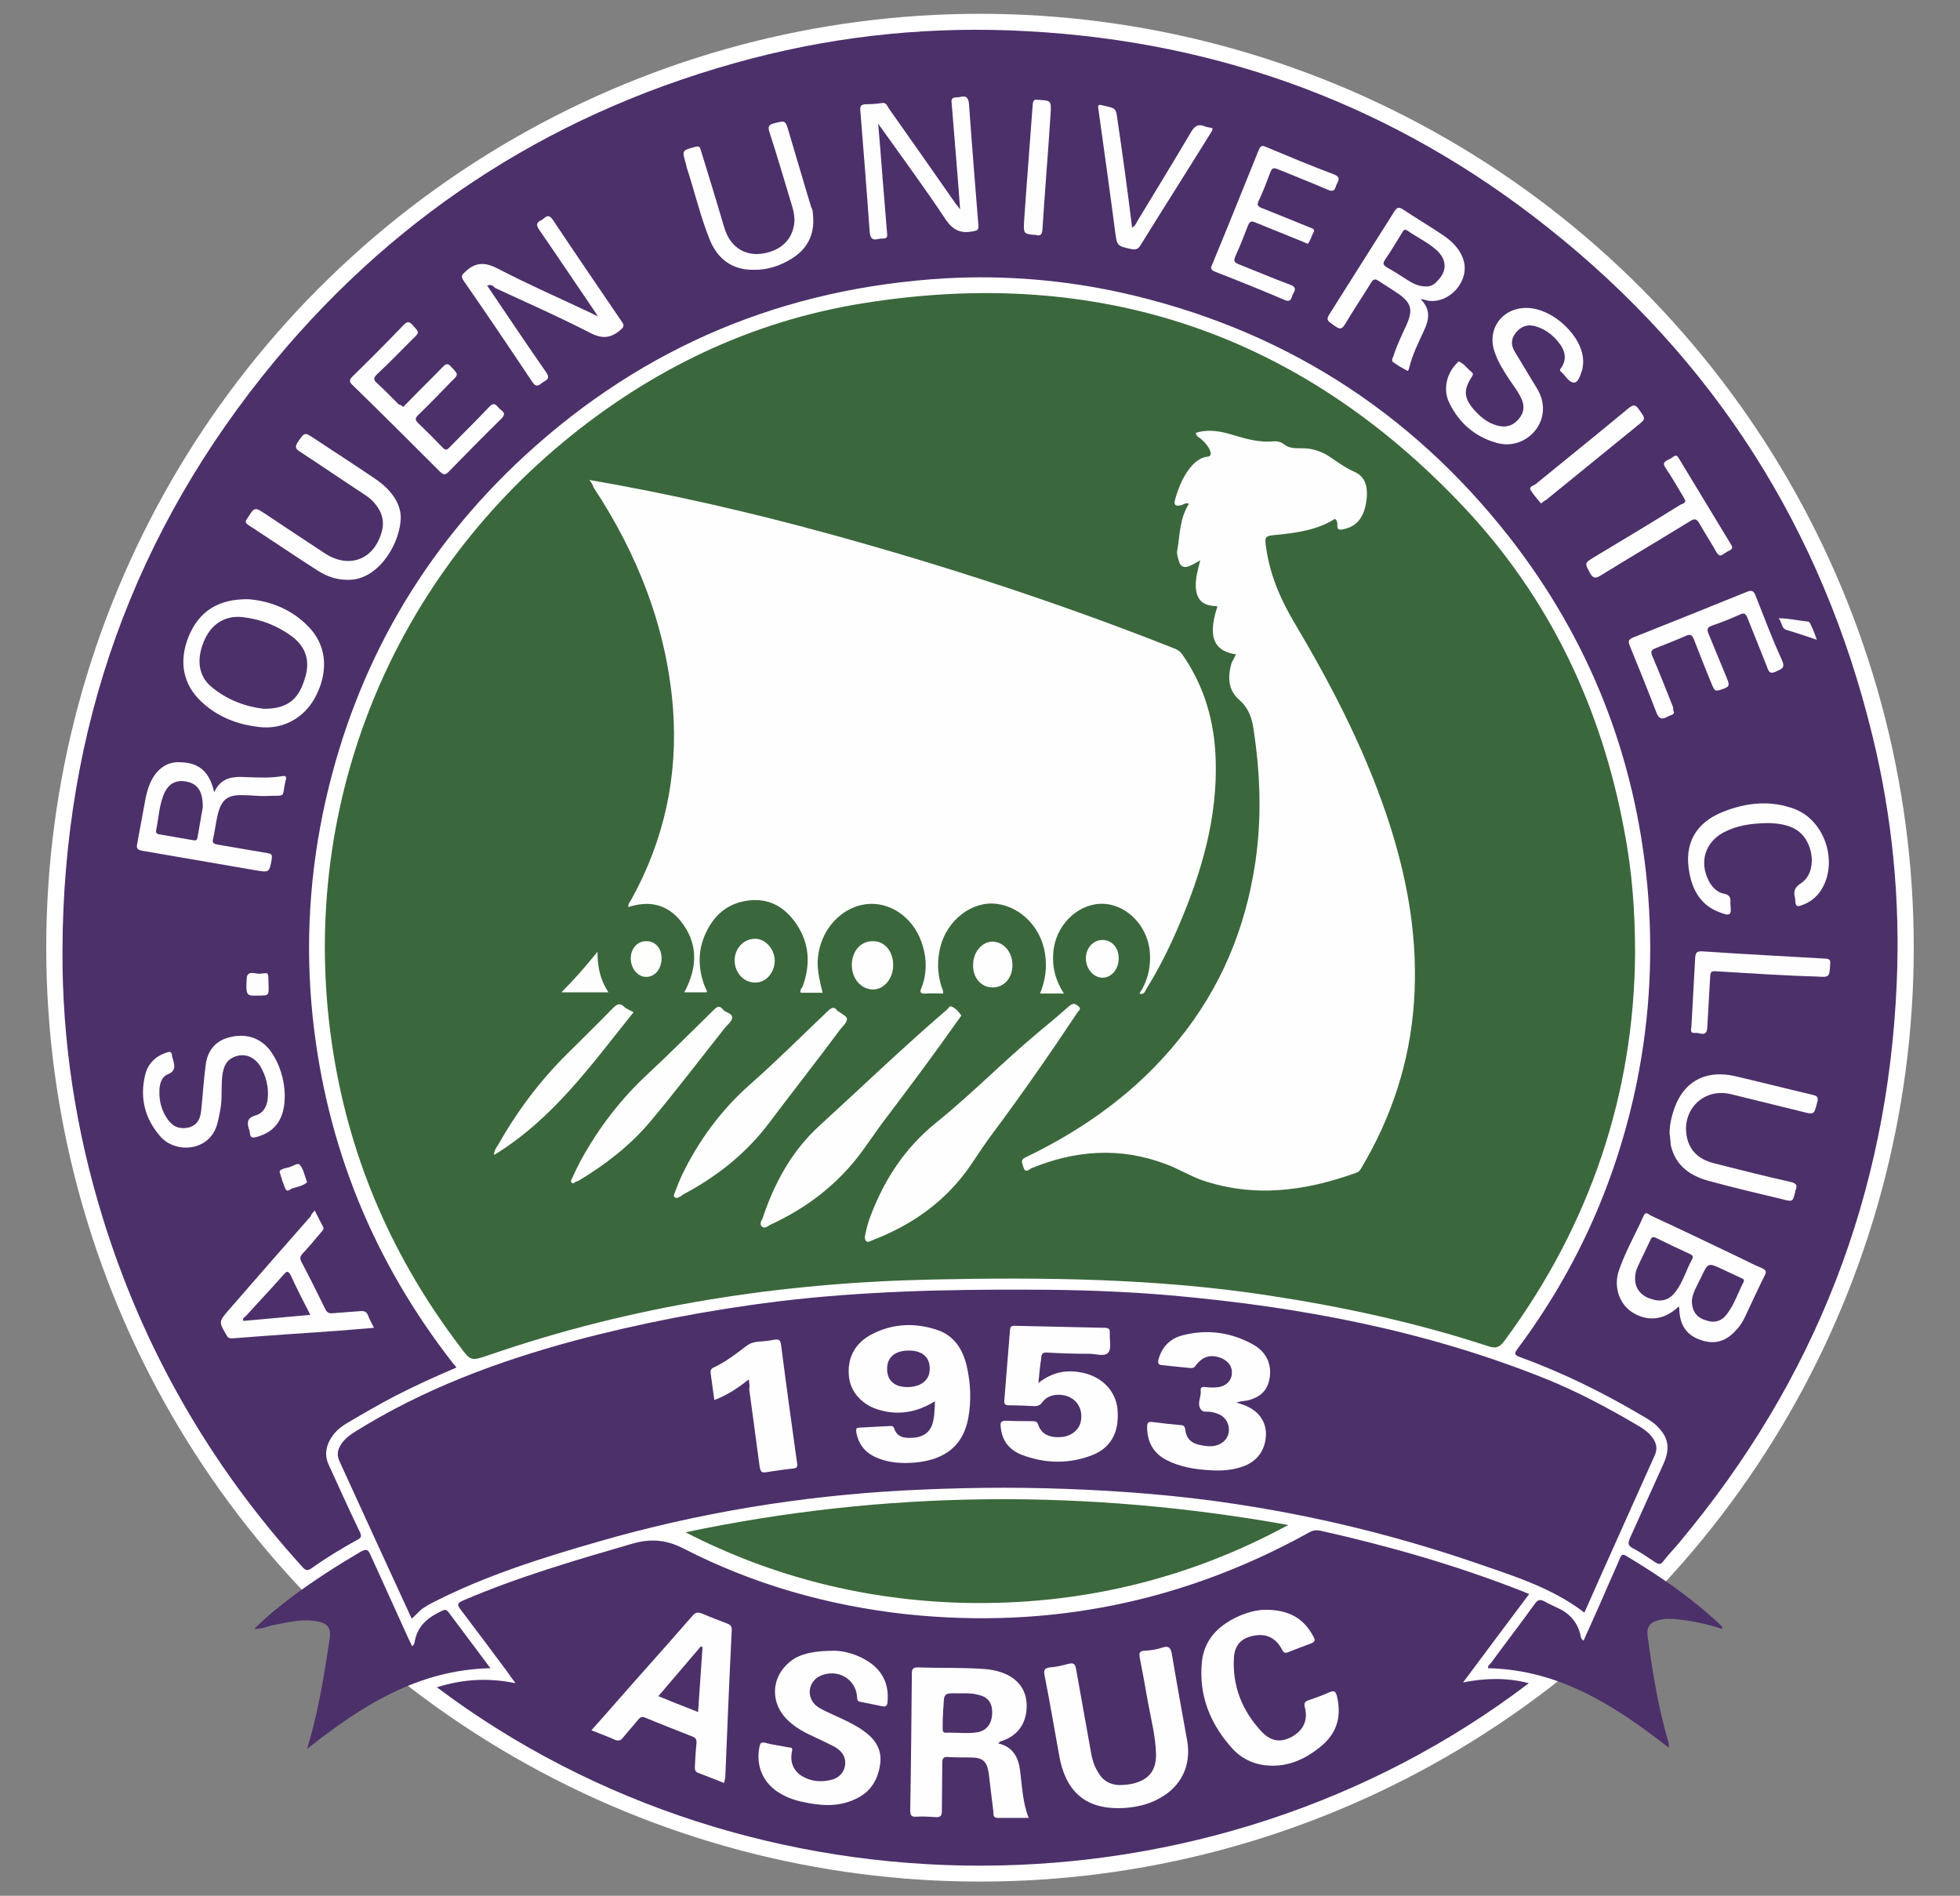
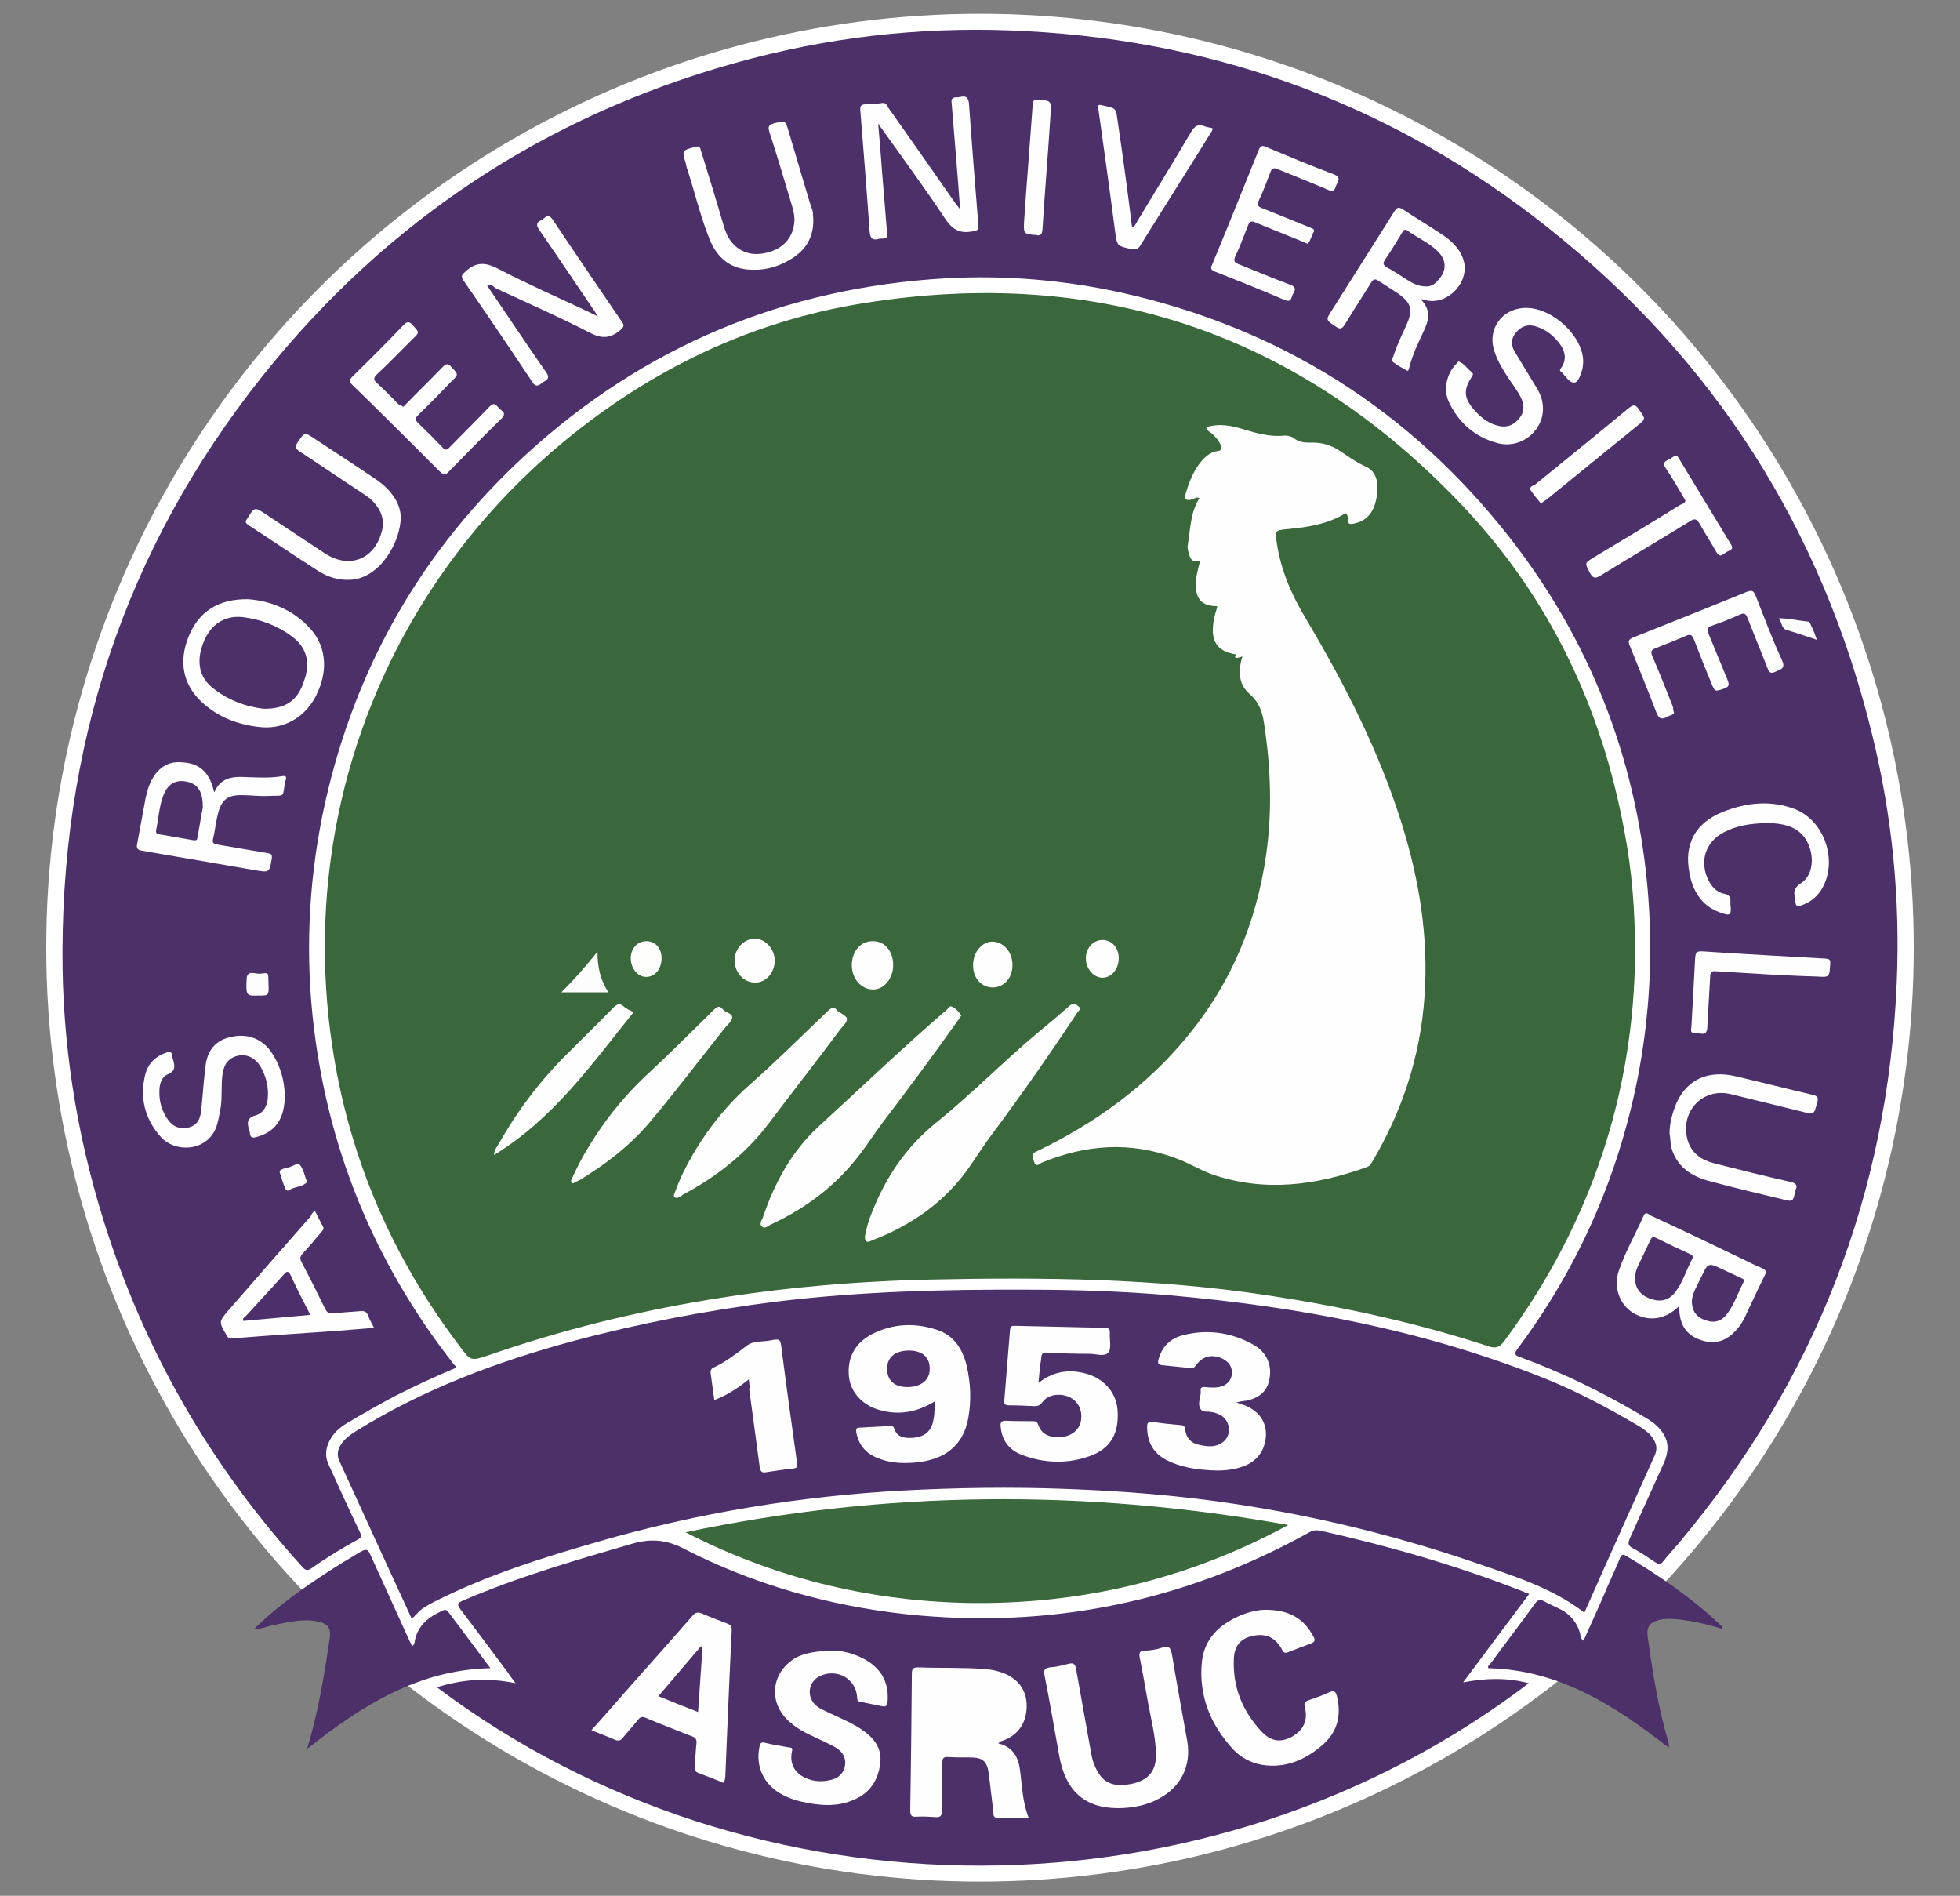
<svg xmlns="http://www.w3.org/2000/svg" version="1.1" id="Calque_1" x="0px" y="0px" viewBox="0 0 483.2 467.3" style="enable-background:new 0 0 483.2 467.3;" xml:space="preserve">
  <rect x="0" y="0" width="483.2" height="467.3" fill="#808080" stroke="none" />
  <style type="text/css">
	.st0{fill:#FFFFFF;}
	.st1{fill:#3B673C;}
	.st2{fill:#4C306A;}
	.st3{fill:#3B683C;}
	.st4{fill:#FEFEFE;}
	.st5{fill:#FEFEFD;}
	.st6{fill:#FDFDFD;}
	.st7{fill:#FCFCFD;}
	.st8{fill:#4D306B;}
	.st9{fill:#4D306A;}
</style>
  <g>
    <circle class="st0" cx="241.6" cy="233.6" r="230.2" />
    <g>
      <path class="st1" d="M403.1,235.2c-0.3,34.2-10.9,66.5-32.2,95.3c-1.2,1.6-2.1,2-4.1,1.3c-17.7-5.8-35.8-9.7-54.2-12.5    c-27.5-4.2-55.3-4.5-83-3.9c-37.2,0.8-73.7,6.4-109,18.6c-4.5,1.5-4.5,1.6-7.3-2.2c-16.3-21.5-26.8-45.4-31.1-72.1    c-9.2-57,12-113.6,56.5-150.6c21.7-18,46.5-30,74.4-34.4c57.8-9.2,107.3,7.5,147.5,50c21.4,22.6,34.3,49.8,39.9,80.4    C402.3,214.6,403.1,224.1,403.1,235.2z" />
      <path class="st2" d="M112.5,337.1c-5.2,2.2-10.2,4.5-15.1,7c-4,2.1-7.8,4.3-11.7,6.6c-1.9,1.1-3.5,2.5-4.5,4.5s-1.1,4-0.1,6    c2.5,5.5,5,11,7.6,16.4c0.5,1,0.4,1.5-0.7,2c-3.8,2.1-7.6,4.4-11.1,6.9c-1,0.7-1.5,0.7-2.3-0.2c-22.8-25.1-39.3-53.8-49.3-86.2    c-6.6-21.4-10-43.4-9.9-65.8C15.6,179.6,32.9,131,67.8,88.9c31.1-37.4,70.5-62.2,117.6-74.5c22.3-5.8,45-8,68-6.7    c47.8,2.6,90.7,18.6,128.2,48.4c41,32.5,67.6,74.3,80,125.2c4.9,20,6.9,40.4,6,61c-2.2,52-20.1,97.9-53.5,137.8    c-1.3,1.6-2.8,3.1-4.1,4.8c-0.6,0.8-1.1,0.7-1.9,0.2c-1.8-1.2-3.7-2.5-5.6-3.5c-1.3-0.7-1.1-1.3-0.7-2.4    c2.8-6.2,5.6-12.4,8.4-18.6c1.6-3.7,1.1-6.4-1.8-9.2c-1.2-1.1-2.6-1.9-4-2.7c-9.5-5.6-19.3-10.4-29.7-14.2c-1.4-0.5-1.4-0.9-0.6-2    c14.8-19.8,24.6-41.9,29.5-66.1c3.2-16,4-32.1,2.5-48.3c-3-31.8-14.3-60.5-34-85.7c-24.7-31.5-56.7-51.6-95.8-60.3    c-14.2-3.1-28.6-4.3-43.1-3.5c-39.7,2.3-74.4,16.7-103.7,43.6c-25.2,23.2-41.6,51.6-49.2,85c-4,17.7-5.1,35.6-3.2,53.6    c3.4,31.8,15,60.2,34.7,85.4C112.1,336.5,112.3,336.7,112.5,337.1z" />
      <path class="st2" d="M101.5,399c-6-13-11.9-25.9-17.8-38.8c-0.8-1.7-0.4-3.1,0.6-4.5c0.9-1.2,2.1-2.1,3.4-2.9    c16.7-10.4,34.9-17.2,53.8-22.3c16.5-4.4,33.3-7.6,50.2-9.7c20.6-2.5,41.4-3,62.1-2.9c11.6,0,23.2,0.4,34.8,1.4    c31.7,2.8,62.6,8.6,92.3,20.5c8.2,3.3,16,7.5,23.6,12c1.2,0.8,2.3,1.6,3.1,2.9c0.8,1.2,1,2.5,0.4,3.9c-5.8,13-11.7,26-17.4,38.9    c-8.2-6.3-18-9.2-27.5-12.5c-19.1-6.5-38.7-11.3-58.7-14.3c-13.8-2.1-27.8-3.2-41.8-3.7c-13.3-0.5-26.7-0.3-40,0.4    c-25.5,1.4-50.5,5.5-75.1,12.6c-13.9,4-27.6,8.3-40.6,14.9c-1,0.5-2,1.1-2.9,1.7C103.2,397.3,102.5,398.1,101.5,399z" />
      <path class="st2" d="M107.7,415.9c6.4-2,12.6-2.4,19.4-1c-0.9-1.2-1.5-2-2.1-2.9c-3.8-5.1-7.6-10.2-11.4-15.2    c-0.9-1.2-1-1.6,0.6-2.3c13.5-5.8,27.6-9.9,41.7-14c4.6-1.3,8.4-1,12.8,1.3c17.2,8.8,35.6,14,54.8,16.1c35.2,3.7,68.3-3,99.3-20.2    c0.9-0.5,1.7-0.6,2.7-0.4c17,3.8,33.7,8.6,50,15c0.4,0.2,0.9,0.4,1.5,0.6c-5.4,7.2-10.8,14.4-16.3,21.8c5.6-1.1,10.9-1.2,16.2,0.2    C298.1,474.8,185.8,474.6,107.7,415.9z" />
      <path class="st3" d="M317.6,375.9c-24.9,13.5-51.6,19.8-79.8,19.2c-24.2-0.6-47.2-6.3-68.8-17.4    C218.4,367.3,267.9,367,317.6,375.9z" />
      <path class="st2" d="M75.7,431.1c1.8-5.9,3-11.6,4-17.3c0.6-3.4,1.1-6.7,1.6-10.1c0.3-2.4-0.5-3.5-2.9-4    c-3.8-0.8-7.5,0.2-11.1,0.9c-1.5,0.3-2.8,1-4.6,0.9c3-3,6.2-5.6,9.4-8c5.4-4,11-7.6,16.8-11c1.3-0.7,1.8-0.7,2.4,0.7    c3.1,6.9,6.3,13.8,9.4,20.7c0.3,0.6,0.6,1.2,0.9,1.9c0.6-0.4,0.6-1,0.7-1.5c0.8-3.8,3.5-5.8,6.8-7.3c0.6-0.3,1-0.2,1.4,0.3    c3.4,4.5,6.8,9.1,10.4,13.9C103.1,411.6,89.2,420.4,75.7,431.1z" />
      <path class="st2" d="M411.4,430.8c-13.3-10.4-27-19.2-44.5-19.6c-0.2-0.6,0.3-0.8,0.6-1.2c3.6-4.9,7.3-9.7,10.9-14.7    c0.7-1,1.3-1.1,2.3-0.6c1,0.6,2,1,3,1.5c3,1.3,5.1,3.4,5.9,6.7c0.1,0.5,0.1,1.1,0.8,1.5c2.1-4.7,4.2-9.3,6.2-14    c0.9-2.1,1.9-4.2,2.8-6.4c0.3-0.6,0.5-1,1.3-0.6c8.4,5,16.4,10.5,23.5,17.2c0.2,0.2,0.5,0.4,0.3,0.9c-3.4-1.1-6.9-1.9-10.5-2.3    c-1.8-0.2-3.6-0.3-5.3,0.2c-2.1,0.6-2.8,1.8-2.5,4c1.2,8.8,2.6,17.5,5.1,26C411.5,430,411.4,430.4,411.4,430.8z" />
-       <path class="st4" d="M145.3,118.3c20.2,3.5,39.8,8,59.1,13.3c28.8,7.9,57.2,17.2,85,28.2c1.1,0.4,1.8,1,2.4,2    c5.2,7.6,7.6,16.2,7.9,25.3c0.5,14.5-3.5,28-9.1,41.1c-2.3,5.4-4.9,10.6-8,15.6c-0.3,0.5-0.5,1.5-1.7,1.1c2-3,2.8-6.3,2.6-9.8    c-0.3-6.4-5.3-11.9-11.2-12.3c-5.9-0.4-11.5,4.5-12.5,10.9c-0.6,4,0.2,7.7,2.5,11.2c-2,0-3.9,0-5.9,0c1.3-3.2,1.8-6.5,1.2-10    c-1-6.3-5.9-11.3-11.8-12.1c-6.1-0.8-12.3,3.9-14,10.7c-0.8,3.3-0.7,6.5,0.3,9.7c0.2,0.5,0.5,1,0.4,1.7c-1.4,0-2.8-0.1-4.2,0    c-1.3,0.1-1.7-0.2-1.1-1.5c1.3-3.3,1.3-6.8,0.3-10.2c-1.8-6.3-7.1-10.6-13-10.4c-5.8,0.2-11,4.8-12.5,11.1    c-0.7,3.2-0.6,5.2,0.8,10.8c-1.8,0-3.6,0-5.4,0c-0.3-0.7,0.3-1.1,0.5-1.6c1.9-5.3,1.7-10.3-1.4-15.1c-2.7-4.1-6.4-6.5-11.4-6.1    c-5.7,0.5-9.4,3.8-11.5,9c-1.6,4-1.4,8.1,0.1,12.1c0.2,0.4,0.4,0.9,0.6,1.3c0,0,0,0.1-0.1,0.3c-1.8,0-3.6,0-5.5,0    c3.3-6.1,3.5-12.2-1-17.7c-3.3-4-7.7-5-12.8-3.3c-0.1-0.8,0.4-1.3,0.7-1.8c8.2-14.8,11.6-30.6,10.3-47.4    c-1.6-19.8-8.7-37.8-19.6-54.3C146.2,119.6,145.9,119.1,145.3,118.3z" />
-       <path class="st4" d="M304.7,161.3c-4.5-0.7-7.4-3.2-4.6-11.7c-0.1-0.3-0.4-0.2-0.6-0.2c-3.1-0.2-4.5-1.6-4.7-4.7    c-0.1-2.2,0.5-4.2,1.1-6.6c-1,0.6-1.7,1-2.6,1.4c-1.4,0.6-2.3,0.2-2.7-1.3c-0.2-0.7-0.5-1.6-0.4-2.3c0.7-4,0.6-8.1,2.9-11.7    c-0.7-0.4-1.2,0.1-1.8,0.3c-1.5,0.4-2,0-1.6-1.4c0.9-3.1,2.1-6.1,4.3-8.5c1-1,2.1-1.8,3.5-2c1.2-0.1,1.1-0.8,0.8-1.6    c-0.5-1.1-1.3-2-2.2-2.8c-0.5-0.4-1.2-0.6-1.3-1.5c3.1-1,6.2-0.4,9.1,0.5c3.3,1,6.5,1.9,9.9,1.6c0.9-0.1,2,0.1,2.7,0.7    c1.4,1.1,3,1,4.6,1c2.2,0,4.2,0.6,6.1,1.7c2.2,1.4,4.2,3,6.7,4.1c2.8,1.2,3.6,4,2.8,8.1c-0.6,3-2.1,5.3-5.3,6    c-1.2,0.3-1.8,0.3-1.7-1.1c0-0.5-0.1-1.1-0.6-1.4c-4.3,2.7-9.1,3.4-14,3.9c-3.4,0.3-3.4,0.3-2.9,3.6c1,6.7,3.7,12.8,7.2,18.6    c9.5,16,18,32.6,23.6,50.5c4.3,13.8,6.6,27.9,5.6,42.4c-1,14.8-5.5,28.5-13.1,41.2c-0.3,0.5-0.6,0.8-1.2,1    c-12.5,4.5-25.1,6.2-38,1.8c-3.1-1.1-5.9-2.9-9-4c-11.2-4.2-22.2-3.4-33.1,1.1c-0.6,0.3-1.4,1.3-1.9-0.3c-0.3-1.1-0.9-1.8,0.7-2.5    c14.5-7,27.3-16.2,37.5-28.8c10.5-12.9,16.6-27.6,19-44c1.6-11,1.2-21.9-0.5-32.9c-0.4-2.6-1.2-5-3.5-7c-2.8-2.4-2.9-5.8-1.8-9.3    C304.1,162.6,304.4,161.9,304.7,161.3z" />
+       <path class="st4" d="M304.7,161.3c-4.5-0.7-7.4-3.2-4.6-11.7c-0.1-0.3-0.4-0.2-0.6-0.2c-3.1-0.2-4.5-1.6-4.7-4.7    c-0.1-2.2,0.5-4.2,1.1-6.6c-1.4,0.6-2.3,0.2-2.7-1.3c-0.2-0.7-0.5-1.6-0.4-2.3c0.7-4,0.6-8.1,2.9-11.7    c-0.7-0.4-1.2,0.1-1.8,0.3c-1.5,0.4-2,0-1.6-1.4c0.9-3.1,2.1-6.1,4.3-8.5c1-1,2.1-1.8,3.5-2c1.2-0.1,1.1-0.8,0.8-1.6    c-0.5-1.1-1.3-2-2.2-2.8c-0.5-0.4-1.2-0.6-1.3-1.5c3.1-1,6.2-0.4,9.1,0.5c3.3,1,6.5,1.9,9.9,1.6c0.9-0.1,2,0.1,2.7,0.7    c1.4,1.1,3,1,4.6,1c2.2,0,4.2,0.6,6.1,1.7c2.2,1.4,4.2,3,6.7,4.1c2.8,1.2,3.6,4,2.8,8.1c-0.6,3-2.1,5.3-5.3,6    c-1.2,0.3-1.8,0.3-1.7-1.1c0-0.5-0.1-1.1-0.6-1.4c-4.3,2.7-9.1,3.4-14,3.9c-3.4,0.3-3.4,0.3-2.9,3.6c1,6.7,3.7,12.8,7.2,18.6    c9.5,16,18,32.6,23.6,50.5c4.3,13.8,6.6,27.9,5.6,42.4c-1,14.8-5.5,28.5-13.1,41.2c-0.3,0.5-0.6,0.8-1.2,1    c-12.5,4.5-25.1,6.2-38,1.8c-3.1-1.1-5.9-2.9-9-4c-11.2-4.2-22.2-3.4-33.1,1.1c-0.6,0.3-1.4,1.3-1.9-0.3c-0.3-1.1-0.9-1.8,0.7-2.5    c14.5-7,27.3-16.2,37.5-28.8c10.5-12.9,16.6-27.6,19-44c1.6-11,1.2-21.9-0.5-32.9c-0.4-2.6-1.2-5-3.5-7c-2.8-2.4-2.9-5.8-1.8-9.3    C304.1,162.6,304.4,161.9,304.7,161.3z" />
      <path class="st4" d="M213.2,304.9c0.4-2.1,0.9-4,1.7-5.9c3.4-8.7,8.4-16.2,15.8-22.2c8.7-7,16.5-15,25.1-22.2    c2.7-2.2,5.3-4.4,7.9-6.7c0.9-0.7,1.4-0.5,2.1,0.1c1,0.7,0,1.2-0.2,1.6c-6.7,10.1-13.6,20-20.9,29.8c-1.9,2.5-3.6,5.2-5.4,7.8    c-6,8.8-14.3,14.7-24.2,18.5C214.3,306.1,213.3,306.6,213.2,304.9z" />
      <path class="st4" d="M237,250.3c-0.3,0.5-0.6,0.9-0.9,1.3c-6,8.5-12.2,16.8-18.5,25.1c-1.7,2.3-3.3,4.7-5,7    c-5.9,8.1-13.6,14-22.7,18.2c-0.6,0.3-1.4,1.1-2.1,0.4c-0.6-0.6-0.1-1.4,0.2-2c2.9-8.7,7.2-16.6,14-22.8    c10.5-9.6,20.7-19.4,31.4-28.6c0.4-0.3,0.7-1.2,1.4-0.7C235.8,248.7,236.4,249.5,237,250.3z" />
      <path class="st4" d="M166.9,295.3c-1-0.1-0.8-0.7-0.6-1.2c0.6-1.6,1.2-3.1,1.9-4.6c4.1-8.4,9.5-15.8,16.6-22.1    c6.7-5.9,13-12.2,19.4-18.3c0.9-0.8,1.5-1,2.2,0c0.1,0.1,0.2,0.2,0.3,0.2c0.8,0.6,2.2,1.3,2.1,1.9c0,0.9-1.1,1.8-1.7,2.6    c-5.7,7.7-11.7,15.3-17.5,23c-5.7,7.6-13,13.3-21.3,17.7C167.9,294.9,167.4,295.1,166.9,295.3z" />
      <path class="st4" d="M141.3,291.7c-0.8-0.2-0.5-0.8-0.3-1.2c0.7-1.5,1.4-3,2.2-4.5c4.3-7.8,9.6-14.8,16.1-20.9    c5.7-5.3,11.2-10.8,16.7-16.2c0.8-0.8,1.4-1.1,2.2-0.1c0.7,0.9,2.4,0.9,2.3,2.1c-0.1,0.9-1.2,1.7-1.9,2.6    c-6.1,7.7-12.1,15.6-18.4,23.1c-4.9,5.8-11,10.5-17.5,14.4C142.2,291.2,141.7,291.4,141.3,291.7z" />
      <path class="st4" d="M156.2,249.5c-10.3,12.8-19.8,26.3-34.4,35.2c0-1.2,0.6-1.8,1-2.5c4.7-8.3,10.3-15.8,17.1-22.5    c3.7-3.7,7.5-7.4,11.2-11.2c0.9-0.9,1.6-1.4,2.7-0.4C154.4,248.7,155.3,249,156.2,249.5z" />
      <path class="st4" d="M220.2,237.9c0,3.3-2.3,6.1-5.1,6c-2.9-0.1-5.2-2.8-5.1-6.2c0.1-3.4,2.3-5.8,5.3-5.7    C218.1,232,220.2,234.5,220.2,237.9z" />
      <path class="st4" d="M249.6,237.9c0,3.2-2.1,5.5-4.9,5.5c-2.8,0-4.9-2.4-4.8-5.6c0-3.1,2.2-5.7,4.8-5.7    C247.5,232.2,249.6,234.7,249.6,237.9z" />
      <path class="st4" d="M186.2,242.2c-2.8,0-5-2.3-5.1-5.4c0-2.9,2.1-5.3,4.9-5.4c2.6-0.1,4.9,2.4,5,5.3    C191,239.7,188.9,242.2,186.2,242.2z" />
      <path class="st4" d="M275.8,236.2c0,2.7-1.8,4.8-4,4.8s-4.1-2.2-4.1-4.8c0-2.5,1.8-4.5,4.1-4.5    C274.1,231.7,275.8,233.6,275.8,236.2z" />
      <path class="st5" d="M163.1,236.2c0,2.6-1.6,4.6-3.8,4.6c-2.1,0-3.8-2.1-3.8-4.6c0-2.3,1.6-4.2,3.7-4.2    C161.5,231.9,163.1,233.7,163.1,236.2z" />
      <path class="st6" d="M147.3,234.6c0,3.8,0.7,7,2.7,10c-3.9,0-7.5,0-11.6,0C141.6,241.4,144.4,238.2,147.3,234.6z" />
      <path class="st4" d="M413.9,322c-3.4,3.3-7.5,3.9-11.3,1.6c-3.3-2-4.9-6.3-3.5-10.4c1.6-4.7,4.1-9,6.1-13.5    c0.5-1.2,1.2-0.4,1.7-0.1c7.6,3.5,15.1,7.1,22.6,10.7c1.6,0.8,3.2,1.6,4.9,2.3c0.8,0.4,1.2,0.7,0.7,1.7c-1.7,3.4-3.3,6.9-4.9,10.3    c-0.6,1.3-1.4,2.5-2.4,3.5c-2.5,2.7-5.4,3.4-8.8,2.1c-3.3-1.2-4.9-3.7-5-7.5C414,322.5,413.9,322.3,413.9,322z" />
      <path class="st4" d="M120.1,70.4c4.9,7.2,9.6,14.3,14.5,21.3c1.3,1.8-0.1,2-1,2.7c-0.9,0.8-1.6,1-2.4-0.3    c-5.6-8.4-11.2-16.7-16.9-24.9c-0.7-1.1-0.5-1.4,0.4-2.2c2.6-2.5,5-2.4,8.2-0.7c7.5,3.9,15.3,7.3,22.9,10.9    c0.4,0.2,0.8,0.4,1.6,0.8c-0.5-0.8-0.8-1.3-1.1-1.7c-4.5-6.6-8.9-13.2-13.4-19.7c-0.8-1.2-0.6-1.8,0.5-2.3c0.9-0.4,1.6-2,2.9-0.1    c5.6,8.4,11.3,16.7,17,25.1c0.6,0.8,0.6,1.2-0.3,2c-2.4,2.1-4.6,2.3-7.6,0.7c-7.6-3.9-15.5-7.4-23.3-11    C121.6,70.5,121,70,120.1,70.4z" />
      <path class="st4" d="M236.7,51.6c-0.3-4.2-0.6-7.9-0.9-11.6c-0.4-4.9-0.8-9.8-1.2-14.7c-0.1-0.8,0.1-1.2,1-1.3    c0.4,0,0.7,0,1.1-0.1c1.6-0.4,2.1,0.3,2.2,1.9c0.7,9.9,1.5,19.8,2.3,29.7c0.1,1.1-0.2,1.3-1.2,1.5c-3,0.6-4.9-0.1-6.8-2.8    c-4.9-7.4-10.2-14.6-15.4-21.9c-0.3-0.5-0.7-0.9-1.3-1.8c0.4,4.5,0.7,8.5,1,12.4c0.4,4.9,0.8,9.8,1.2,14.7c0.1,0.8-0.1,1.2-1,1.2    c-0.4,0-0.7,0-1.1,0.1c-1.5,0.4-2-0.1-2.2-1.7c-0.7-10-1.5-19.9-2.3-29.9c-0.1-1.1,0.1-1.5,1.2-1.6c1.4,0,2.8-0.1,4.1-0.3    c1.1-0.2,1.3,0.7,1.7,1.3c5.5,7.8,11,15.6,16.5,23.5C235.9,50.6,236.1,50.8,236.7,51.6z" />
      <path class="st4" d="M350.2,73.7c2.6,2.6,2.1,5.1,0.9,7.7c-1.4,3-2.9,6-3.7,9.3c-0.1,0.3-0.2,0.8-0.4,0.7    c-1.2-0.6-2.4-1.3-3.5-2.1c-0.7-0.5,0-1.2,0.1-1.8c0.8-2.4,1.9-4.7,3-7.1c1.9-4.1,1.4-5.8-2.3-8.3c-1.5-1-3-1.9-4.5-2.9    c-0.9-0.6-1.3-0.3-1.8,0.5c-2.1,3.4-4.3,6.7-6.4,10.2c-0.7,1.1-1.1,1.4-2.3,0.6c-2.5-1.7-2.5-1.6-0.9-4.1    c5.1-8.1,10.2-16.1,15.3-24.2c0.7-1.1,1.1-1.3,2.3-0.5c3,2,6.2,3.9,9.2,5.9c2.5,1.6,4.7,3.6,5.6,6.5c1.6,5.2-3.5,10.9-8.9,10    C351.5,73.9,351.1,73.9,350.2,73.7z" />
      <path class="st4" d="M52.8,195.3c1.4-3.1,3.7-3.8,6.5-3.8c3.5,0.1,6.9,0.4,10.4-0.2c0.7-0.1,0.9,0.1,0.8,0.7c0,0.1,0,0.2-0.1,0.4    c-1,4.4,0.4,3.6-4.5,3.8c-2,0.1-4.1-0.2-6.1-0.2c-3.7-0.1-5.2,1.1-6.1,4.7c-0.5,2-0.7,4.1-1.2,6.2c-0.2,1,0.3,1.1,1.2,1.3    c4.1,0.7,8.2,1.4,12.3,2.1c1,0.2,1.1,0.4,1,1.4c-0.6,3.4-0.6,3.4-4.1,2.8c-9.3-1.6-18.6-3.2-27.9-4.8c-1.1-0.2-1.4-0.6-1.2-1.6    c0.7-3.8,1.4-7.6,2.1-11.4c0.2-0.9,0.4-1.7,0.7-2.6c1.5-4.3,4.4-6.5,8-6.2C49.1,188,51.7,190.3,52.8,195.3z" />
      <path class="st4" d="M61.2,147.7c5.3,0.4,11.2,2.5,15.6,7.6c3.8,4.5,4.1,10.6,0.9,16.6c-2.8,5.2-8.1,8-13.8,7.3    c-5.3-0.6-10.1-2.4-14.1-6.1c-4.7-4.3-5.8-10-3.3-16.2C49,150.8,53.7,147.6,61.2,147.7z" />
      <path class="st4" d="M376.4,75.9c6.6,0.1,14,7.2,13.9,13.3c0,0.6-0.1,1.2-0.2,1.8c-0.4,1.3-1,3.3-2,3.3c-1.3,0.1-2.2-1.8-3.3-2.7    c-0.5-0.4,0-0.8,0.2-1.1c1.2-1.9,0.9-3.8-0.3-5.5c-1.5-2.1-3.4-3.7-5.9-4.5c-2.1-0.7-3.8-0.1-5.1,1.5c-1.3,1.6-1.2,3.2-0.2,4.8    c1.6,2.7,3.3,5.4,4.9,8.1c0.9,1.4,1.7,2.9,1.9,4.6c0.9,6.1-5,11.4-11.2,9.7c-5.5-1.5-9.5-5-11.9-10.1c-1.5-3.2-0.5-7.2,2-9.6    c0.1-0.1,0.3-0.4,0.4-0.4c1.4,0.5,2.1,1.8,3.2,2.6c0.6,0.5,0.2,0.9-0.1,1.4c-1.9,3-1.8,5,0.6,7.8c1.5,1.7,3.2,3.2,5.5,3.9    c2.2,0.7,4,0.3,5.5-1.4c1.4-1.5,1.7-3.4,0.6-5.5c-0.8-1.6-1.9-3-2.9-4.5c-1.3-2-2.6-4-3.4-6.3C366.3,81.3,370.3,75.8,376.4,75.9z" />
      <path class="st4" d="M70.2,269.8c0.1,6-2.4,9.3-7.1,10.5c-1.1,0.3-1.4-0.1-1.5-1c0-0.3-0.1-0.6-0.2-0.9c-0.6-1.8-0.4-2.9,1.7-3.5    c1.8-0.5,2.7-2.2,2.9-4c0.3-2.9-0.4-5.7-1.9-8.2c-1.3-2-3.3-2.9-5.3-2.5c-2.4,0.5-3.5,2-3.9,4.3c-0.5,3,0,6.1-0.6,9.1    c-0.2,1.1-0.4,2.2-0.7,3.3c-1.8,7-10.3,7.5-14,3.3c-3.9-4.4-5.2-9.6-3.8-15.3c0.7-2.8,2.6-4.6,5.4-5.5c0.7-0.2,1.1-0.2,1.2,0.7    c0,0.4,0.2,0.8,0.3,1.2c0.4,1.5,0.6,2.7-1.3,3.5c-1.6,0.6-2.1,2.5-2.1,4.1c-0.1,2.6,0.6,5,2.1,7.1c1.4,1.9,3.1,2.4,5.2,1.9    c1.8-0.5,2.8-1.8,3-4.2c0.4-3.7,0.6-7.4,1.1-11.1c0.4-3.5,2.3-6,5.8-6.9c3.9-1,7.4-0.1,10,3.1C69.1,262.3,70.1,266.3,70.2,269.8z" />
      <path class="st4" d="M77.6,298.4c0.7,1.4,1.3,2.6,2,3.9c0.4,0.7-0.1,1-0.4,1.4c-1.5,1.8-3,3.6-4.6,5.3c-0.7,0.8-0.7,1.3-0.2,2.2    c2,3.8,3.9,7.6,5.8,11.5c0.4,0.8,0.9,1.1,1.8,1c2.2-0.2,4.4-0.3,6.6-0.5c1.1-0.1,1.8,0,2.2,1.2c0.3,0.9,0.9,1.8,1.4,2.9    c-2.9,0.2-5.7,0.5-8.5,0.7c-8.8,0.6-17.6,1.2-26.4,1.9c-0.7,0-1.1-0.1-1.4-0.7c-2-3.4-2-3.4,0.5-6.3c6.7-7.7,13.4-15.4,20.2-23.1    C76.8,299.2,77.1,298.9,77.6,298.4z" />
      <path class="st4" d="M99.4,100.3c0.3-0.3,0.6-0.6,0.9-0.9c2.9-3,5.9-5.9,8.8-8.9c0.8-0.9,1.4-1,2.2,0c1.7,1.8,1.8,1.8,0,3.5    c-2.7,2.8-5.4,5.6-8.2,8.3c-0.8,0.8-0.8,1.2,0,2c2,1.9,4,3.9,6,6c0.7,0.7,1,0.7,1.7,0c3.2-3.3,6.6-6.6,9.8-10    c1.3-1.4,1.8-0.3,2.5,0.4c0.7,0.7,1.9,1.1,0.5,2.5c-4.4,4.3-8.7,8.7-13,13.1c-0.9,0.9-1.3,0.7-2.1,0C101.4,109.2,94.2,102,87,95    c-0.9-0.8-1-1.3-0.1-2.2c4.3-4.2,8.5-8.4,12.6-12.7c0.9-0.9,1.4-0.9,2.2,0c1.7,1.9,1.8,1.8,0,3.5c-2.9,2.9-5.8,5.9-8.8,8.7    c-0.8,0.8-0.9,1.3,0,2.1c1.9,1.7,3.6,3.5,5.4,5.3C98.7,99.7,99,100,99.4,100.3z" />
      <path class="st4" d="M411.6,279.4c0-2.6,0.7-5.1,1.7-7.5c2.6-5.8,7.8-8.2,14.6-6.6c6.4,1.5,12.7,3.1,19.1,4.6    c1.2,0.3,1.3,0.8,1,1.8c-0.8,3.1-0.7,3.1-3.8,2.3c-5.8-1.4-11.7-2.9-17.5-4.3c-7.1-1.7-12.7,4.5-10.6,11.5c1,3.1,3.3,4.7,6.3,5.5    c6.3,1.6,12.6,3.2,18.9,4.6c1.4,0.3,2,0.8,1.3,2.2c0,0.1,0,0.1,0,0.2c-0.6,2.5-0.6,2.6-3.2,1.9c-5.9-1.4-11.8-2.8-17.7-4.4    c-4.8-1.2-8.6-3.7-9.8-8.9C411.8,281.4,411.8,280.4,411.6,279.4z" />
      <path class="st4" d="M200.5,54.1c0.1,4.3-1.8,7.5-5.4,9.7c-2.9,1.8-6.1,2.8-9.5,2.7c-5.3,0-8.8-2.8-10.7-7.6    c-2.2-5.5-3.6-11.4-5.4-17c-0.2-0.5-0.3-1-0.4-1.5c-1-3.4-1-3.3,2.3-4.2c1-0.3,1.2,0.1,1.4,0.9c1.9,6.2,3.8,12.3,5.6,18.5    c0.2,0.7,0.5,1.5,0.8,2.2c1.7,3.6,5,5.3,8.8,4.7c4.5-0.7,7.3-3.4,7.8-7.4c0.2-1.7-0.2-3.3-0.7-4.9c-1.8-5.9-3.5-11.8-5.4-17.6    c-0.4-1.3-0.3-1.8,1.1-2.2c2.8-0.7,2.8-0.8,3.6,1.9c1.9,6.3,3.7,12.6,5.6,18.8C200.5,51.9,200.4,53,200.5,54.1z" />
      <path class="st4" d="M98.8,127.4c0,6.2-5.1,15-12.2,15.5c-3,0.2-5.7-0.6-8.2-2.2c-5.8-3.7-11.5-7.6-17.2-11.3    c-0.7-0.5-0.8-0.8-0.3-1.5c1.9-3,1.8-3,4.7-1.1c4.8,3.2,9.6,6.4,14.5,9.6c6.1,4,12.4,1.4,14.1-5.7c0.6-2.6-0.2-4.7-1.8-6.6    c-0.8-1-1.9-1.8-3-2.5c-5.2-3.4-10.3-6.9-15.5-10.3c-1.1-0.7-1.2-1.2-0.5-2.3c1.7-2.5,1.7-2.5,4.1-0.9c5,3.3,10.1,6.6,15.1,10    C96.3,120.6,98.7,123.9,98.8,127.4z" />
      <path class="st4" d="M322.4,60.1c-0.7-0.3-1-0.4-1.4-0.6c-3.9-1.6-7.7-3.1-11.6-4.7c-0.9-0.4-1.3-0.2-1.7,0.7    c-1,2.6-2,5.2-3.2,7.8c-0.4,1-0.2,1.4,0.8,1.8c4.3,1.7,8.5,3.5,12.8,5.1c1.7,0.6,1.1,1.5,0.6,2.4c-0.4,0.8-0.3,2.1-2.1,1.3    c-5.6-2.4-11.3-4.7-17-6.9c-0.9-0.4-1.3-0.7-0.8-1.7c3.9-9.4,7.7-18.9,11.5-28.3c0.5-1.2,0.9-1.2,2-0.7c5.5,2.3,11,4.6,16.6,6.7    c1.5,0.6,1.2,1.3,0.7,2.3c-0.5,0.8-0.3,2.3-2.2,1.5c-4.1-1.8-8.3-3.4-12.4-5.1c-1-0.4-1.4-0.3-1.8,0.7c-0.9,2.4-1.8,4.8-2.9,7.1    c-0.5,1-0.2,1.4,0.8,1.8c4,1.6,8,3.2,11.9,4.8c0.5,0.2,1.3,0.4,0.8,1.2C323.3,58.2,323.1,59.3,322.4,60.1z" />
      <path class="st4" d="M412.7,175.7c-0.3,0.6-1,0.6-1.5,0.9c-1.5,0.9-2.3,0.6-2.9-1.1c-2.1-5.5-4.3-10.9-6.5-16.3    c-0.5-1.2-0.3-1.6,0.9-2.1c9.3-3.7,18.6-7.4,27.9-11.2c1.3-0.5,1.7-0.3,2.2,0.9c2.1,5.3,4.1,10.7,6.5,15.9c0.9,2-0.1,2.2-1.4,2.8    c-1.6,0.8-1.9,0-2.3-1.2c-1.6-4-3.2-8-4.8-12c-0.4-1.1-0.9-1.3-1.9-0.8c-2.2,1-4.5,1.9-6.8,2.7c-1.1,0.4-1.4,0.8-0.9,2    c1.6,3.8,3.1,7.6,4.7,11.4c0.4,1.1,0.5,1.6-0.8,2.1c-2.3,0.8-2.3,0.9-3.2-1.3c-1.5-3.6-2.9-7.2-4.3-10.8c-0.4-1-0.8-1.4-1.9-0.9    c-2.5,1.1-5.1,2.1-7.6,3.1c-1,0.4-1.2,0.8-0.8,1.8c1.8,4.2,3.5,8.5,5.2,12.8C412.4,174.9,412.6,175.3,412.7,175.7z" />
      <path class="st4" d="M435.1,202.9c-3.6,0.1-7,0.6-10.2,2.3c-4.5,2.4-6,7.2-3.7,11.8c0.8,1.6,2,2.9,3.8,3.3    c1.3,0.2,1.7,0.9,1.6,2.1c0,0.2,0,0.4,0,0.5c0.3,2.7,0,3-2.6,2c-4.5-1.6-6.7-5.3-7.5-9.7c-1.4-7.2,1.5-12.4,8.3-15.1    c5.8-2.3,11.7-2.9,17.6-0.7c7.6,2.9,10.9,13.3,6.5,20.1c-1.2,1.8-2.8,3-4.9,3.7c-1,0.4-1.3,0-1.4-0.9c0-0.4,0-0.7-0.1-1.1    c-0.4-1.6,0-2.5,1.5-3.5c4.1-2.6,3.3-10.4-1.2-13.2C441.1,203.4,438.3,202.8,435.1,202.9z" />
      <path class="st4" d="M279.1,56.1c0.8-0.4,1-1.1,1.3-1.6c4.4-7.3,8.9-14.6,13.2-21.9c0.9-1.5,1.7-2.1,3.3-1.5    c0.6,0.3,1.4,0.3,2,0.5c0.1,0.6-0.3,0.9-0.5,1.3c-5.7,9.2-11.5,18.3-17.2,27.5c-0.6,1-1.1,1.2-2.3,1c-3.6-0.8-3.5-0.8-4-4.4    c-1.3-10-2.7-20-4.1-30c-0.2-1.2,0-1.3,1.1-1c3.2,0.7,3.2,0.6,3.6,3.6C276.8,38.3,278,47.2,279.1,56.1z" />
      <path class="st4" d="M415.5,123.4c-0.2-0.4-0.4-0.7-0.6-1.1c-1.4-2.4-2.8-4.7-4.3-7c-0.7-1-0.4-1.4,0.5-1.9c0.5-0.2,1-0.5,1.4-0.8    c0.7-0.5,1-0.3,1.4,0.4c4.3,7.1,8.6,14.2,12.9,21.3c0.4,0.7,0.3,1-0.4,1.4c-0.5,0.2-1,0.5-1.4,0.8c-0.9,0.7-1.3,0.5-1.9-0.5    c-1.3-2.3-2.8-4.6-4.1-6.9c-0.7-1.2-1.2-1.4-2.4-0.6c-7.3,4.5-14.6,8.8-21.9,13.3c-1.4,0.9-2,0.8-2.8-0.7c-1.2-2.3-1.3-2.3,1-3.7    c7.2-4.3,14.3-8.6,21.4-13C414.8,124.2,415.4,124.1,415.5,123.4z" />
      <path class="st4" d="M436.2,240.2c-4.5-0.3-8.9-0.5-13.4-0.8c-1.3-0.1-1.1,0.8-1.2,1.5c-0.2,4.1-0.5,8.2-0.7,12.3    c-0.1,2.6-1.9,1.3-2.9,1.4c-1.6,0.2-1-1-1-1.8c0.3-5.5,0.6-11,0.9-16.5c0.1-1.3,0.2-1.9,1.8-1.8c10.1,0.7,20.3,1.2,30.4,1.8    c1,0.1,1.2,0.4,1.1,1.3c-0.2,3.4-0.2,3.3-3.5,3.1C443.8,240.6,440,240.4,436.2,240.2L436.2,240.2z" />
      <path class="st4" d="M379.9,124.1c-0.9-1.1-1.8-2.1-2.5-3.2c-0.6-0.9,0.6-1.2,1.1-1.5c7.6-6.2,15.3-12.4,22.9-18.7    c1.2-1,1.8-1.1,2.7,0.3c1.6,2.3,1.7,2.2-0.4,3.9c-7.5,6.1-15,12.2-22.5,18.3C380.8,123.4,380.4,123.7,379.9,124.1z" />
      <path class="st4" d="M252.5,54.1c0.6-8.9,1.4-18.6,2.1-28.4c0.1-0.9,0.3-1.2,1.2-1.1c3.3,0.2,3.4,0.1,3.2,3.5    c-0.6,9.5-1.4,18.9-2,28.4c-0.1,1.2-0.4,1.8-1.7,1.4c-0.1,0-0.2,0-0.4,0C252.3,57.6,252.3,57.6,252.5,54.1z" />
      <path class="st6" d="M66.2,242.7c0.1,2.7,0.1,2.7-2.5,2.7c-2.9,0.1-3.1,0.1-2.9-4.1c0.1-2.4,2.3-1.1,3.4-1.3    C66.4,239.8,66.1,239.5,66.2,242.7z" />
      <path class="st6" d="M75.7,291.4c-1,1-2.5,1.1-3.8,1.6c-0.4,0.2-1.1,0.9-1.5,0.1c-0.6-1.3-1-2.7-1.4-4c-0.2-0.6,0.2-0.7,0.6-0.9    c0.4-0.2,0.9-0.3,1.4-0.4c1-0.2,2.4-1.3,2.9-0.7C74.8,288.1,75.1,289.8,75.7,291.4z" />
      <path class="st7" d="M447.9,157.7c-2.7-0.9-5-1.7-7.4-2.4c-1.4-0.4-1.1-1.8-2-2.9c2.6,0,4.9,0.6,7.1,0.8c0.6,0,0.7,0.6,0.9,1    C447,155.2,447.4,156.2,447.9,157.7z" />
      <path class="st4" d="M230.5,345.4c-4.4,2.7-8.8,3.5-13.5,2.2c-4.3-1.1-7.3-4.4-7.7-8.2c-0.5-4.6,1.4-8.3,5.6-10.5    c5.2-2.7,10.7-2.9,16.1-1.1c4.2,1.4,6.3,4.7,7.3,8.8c1,4.3,1.2,8.6,0.4,13c-1.2,6.5-5.5,10.2-13,10.9c-3.4,0.3-6.7,0.1-9.8-1.3    c-2.7-1.2-4.3-3.3-4.8-6.2c-0.1-0.8,0-1.1,0.8-1.1c2.5-0.1,5-0.3,7.5-0.4c0.5,0,0.8,0,1,0.5c0.8,2.5,2.8,2.5,4.8,2.4    c2.3-0.2,4-1.2,4.7-3.5C230.4,349.2,230.4,347.4,230.5,345.4z" />
      <path class="st4" d="M256,340.9c3.4-2.7,7-3.4,11-2.5c4.7,1,8.1,4.5,8.5,9c0.5,5.8-1.7,9.7-6.8,11.5c-5.6,2-11.3,1.8-16.8-0.3    c-3.1-1.2-4.9-3.5-5.2-6.9c-0.1-1,0-1.5,1.3-1.5c2.1,0.1,4.3,0.1,6.5,0.1c0.8,0,1.2,0.1,1.5,1c0.8,2.3,2.9,3.2,5.9,2.9    c2.4-0.3,4.3-1.9,4.6-4.1c0.4-2.5-0.7-4.7-2.8-5.7c-2.4-1.1-5.3-0.7-6.7,1.2c-0.6,0.8-1.1,1-2,1c-2.1-0.1-4.2-0.2-6.3-0.2    c-1,0-1.2-0.4-1.1-1.3c0.5-5.8,0.9-11.6,1.4-17.3c0.1-0.8,0.3-1,1.1-1c7.5,0.2,14.9,0.3,22.4,0.5c0.7,0,1.1,0.3,1.1,1    c0,0.1,0,0.2,0,0.4c-0.1,1.6,0.5,3.7-0.4,4.7c-0.9,1.1-3,0.3-4.6,0.3c-3.5,0-6.9-0.1-10.4-0.3c-1.1-0.1-1.5,0.3-1.5,1.4    C256.4,336.7,256.2,338.6,256,340.9z" />
      <path class="st4" d="M304.8,345.7c0.8,0.3,1.3,0.4,1.8,0.6c3.5,1.3,5.4,3.8,5.5,7c0,3.7-1.8,6.6-5.2,8c-2.8,1.1-5.7,1.3-8.6,1.1    c-3.7-0.2-7.4-0.8-10.7-2.5c-3.3-1.7-4.8-4.5-4.8-8.2c0-0.9,0.2-1.3,1.2-1.2c2.4,0.3,4.9,0.6,7.3,0.8c0.7,0.1,0.8,0.5,0.9,1.1    c0.2,2,1.4,3.3,3.3,3.7c2.2,0.5,4.4,0.8,6.3-0.9c1.9-1.8,1.4-5.1-0.9-6.4c-0.8-0.4-1.7-0.7-2.6-0.8c-0.7-0.1-1.7,0.1-2.1-0.4    c-1.3-1.5,0-3.2-0.2-4.8c-0.1-0.8,0.4-1,1.1-0.9c1.1,0.1,2.3,0.2,3.4,0c1.8-0.3,3.1-1.6,3.2-3.3c0.1-1.8-0.8-2.9-2.3-3.7    c-2.7-1.2-4.9-0.7-6.7,1.8c-0.4,0.6-0.9,0.5-1.4,0.5c-2.3-0.2-4.5-0.5-6.8-0.7c-1-0.1-1.1-0.5-0.9-1.4c0.9-3.2,2.9-5.2,6.1-6    c6-1.5,11.8-0.7,17.2,2.3c3.5,1.9,4.8,5.3,4,8.8c-0.6,2.9-2.6,4.3-5.3,5C306.8,345.3,305.9,345.4,304.8,345.7z" />
      <path class="st4" d="M184.6,340c-2.6,2.1-5.3,3.9-8.5,5.1c-0.3-2.3-0.6-4.4-0.9-6.6c-0.1-0.7,0.1-1.1,0.7-1.4    c3-1.4,5.6-3.4,8.2-5.4c1.7-1.3,3.9-0.9,5.8-1.3c2.5-0.5,2.5-0.3,2.8,2.2c1.2,9.4,2.5,18.7,3.8,28c0.2,1.1-0.1,1.3-1.1,1.4    c-2.2,0.2-4.4,0.6-6.6,0.9c-1.1,0.2-1.3-0.3-1.5-1.2c-0.9-6.5-1.7-12.9-2.6-19.3C184.9,341.8,184.7,341,184.6,340z" />
      <path class="st4" d="M246,429.7c3.8,0.9,5.1,3.5,5.5,6.9c0.5,3.8,0.6,7.7,2.1,11.5c-2.7,0-5.2,0-7.7,0c-1.1,0-1-0.9-1-1.5    c-0.4-3-0.7-6-1.1-9.1c-0.4-3.3-1.4-4.3-4.6-4.3c-1.8,0-3.6,0-5.4-0.1c-1.2-0.1-1.5,0.3-1.5,1.5c0,3.9-0.1,7.9-0.1,11.8    c0,1.1-0.3,1.6-1.5,1.5c-1.6-0.1-3.2-0.2-4.8-0.1c-1.3,0.1-1.5-0.4-1.5-1.7c0.2-11.2,0.3-22.3,0.4-33.5c0-1.3,0.3-1.6,1.6-1.6    c5.4,0.2,10.9,0,16.3,0.4c1.5,0.1,3,0.4,4.4,0.9c4.1,1.5,6.2,4.6,6,8.7c-0.2,4.2-2.5,7.1-6.6,8.3    C246.3,429.6,246.2,429.7,246,429.7z" />
      <path class="st4" d="M205.8,406.9c1.9,0,5.2,0.7,8.2,2.6c3.7,2.4,5.2,5.8,4.8,10.1c-0.1,0.9-0.4,1.1-1.2,1    c-1.8-0.4-3.6-0.7-5.4-1.1c-0.8-0.1-0.9-0.5-0.9-1.2c-0.3-4.5-4.9-7.1-9.1-5.2c-3,1.4-3.5,5.3-0.9,7.4c1,0.8,2.3,1.3,3.5,1.9    c2.6,1.2,5.2,2.3,7.6,3.9c3,2,5.1,4.6,4.6,8.4c-0.5,4-2.4,7.1-6.2,8.8c-4.3,2-8.7,1.6-13.2,0.6c-1.8-0.4-3.5-1-5.2-2    c-4.2-2.4-6.1-6.7-5.2-11.4c0.2-0.9,0.3-1.4,1.5-1.1c1.8,0.5,3.7,0.7,5.6,1.1c0.4,0.1,1.1-0.1,1,0.7c-0.6,2.5,0,4.7,2.1,6.2    c2.3,1.5,4.9,1.8,7.6,1.1c2.4-0.6,3.7-2.7,3.3-5c-0.3-1.5-1.4-2.5-2.7-3.2c-1.9-1-3.9-1.9-5.8-2.8c-1.7-0.8-3.3-1.7-4.7-2.9    c-5.8-4.6-5.3-12.4,1.1-16.2C198.4,407.5,201.1,406.9,205.8,406.9z" />
      <path class="st4" d="M275.6,445.7c-8.2,0-13-4.3-14.5-13.1c-1.2-6.6-2.3-13.2-3.6-19.7c-0.2-1.1-0.1-1.7,1.3-1.9    c1.6-0.1,3.2-0.5,4.7-0.9c1.3-0.3,1.6,0.2,1.8,1.4c1.2,6.7,2.4,13.4,3.6,20.1c0.3,1.9,0.8,3.7,1.9,5.4c1.1,1.9,2.8,2.9,5,3    c1.3,0,2.5-0.1,3.7-0.4c3.8-1,5.5-3.2,5.5-7.1c-0.1-4.4-1.2-8.6-2-12.9c-0.6-3.6-1.3-7.3-2-10.9c-0.2-1.1-0.2-1.8,1.2-1.8    c1.5-0.1,3-0.3,4.4-0.8c1.6-0.5,2,0.1,2.3,1.6c1.2,7.2,2.5,14.3,3.8,21.5c1,6-1.5,11.2-6.9,14.1    C283,444.9,279.4,445.7,275.6,445.7z" />
      <path class="st4" d="M178.5,439.5c-2.2-0.9-4.3-1.7-6.4-2.5c-0.7-0.3-0.8-0.7-0.8-1.4c0.1-2,0.2-3.9,0.4-5.9    c0.1-0.9-0.2-1.4-1.1-1.7c-3.8-1.5-7.7-3-11.5-4.6c-0.7-0.3-1.2-0.2-1.7,0.4c-1.2,1.5-2.6,3-3.8,4.5c-0.6,0.8-1.2,0.9-2.1,0.5    c-1.8-0.8-3.7-1.5-5.7-2.3c4.4-4.9,8.6-9.8,12.9-14.6c4-4.5,8-9,12-13.6c0.7-0.8,1.2-1,2.3-0.6c2.1,0.9,4.2,1.7,6.3,2.5    c0.8,0.3,1.1,0.7,1.1,1.5c-0.6,12.2-1.1,24.3-1.6,36.5C178.7,438.7,178.6,439,178.5,439.5z" />
      <path class="st4" d="M311.6,396.8c6.4-0.1,9.9,2.3,12.2,6.6c0.5,0.9,0.4,1.3-0.6,1.7c-1.9,0.7-3.7,1.4-5.5,2.1    c-0.9,0.4-1.3,0.2-1.7-0.7c-1.6-2.9-3.9-3.9-7-3.3c-3,0.6-4.6,2.3-4.8,5.4c-0.4,7,2,13,6.7,18.1c2.4,2.6,4.8,2.9,7.6,1.4    c2.8-1.6,4-4,3.2-7.2c-0.3-1.1,0-1.5,0.9-1.8c1.7-0.6,3.5-1.2,5.2-2c1.2-0.5,1.5-0.1,1.8,1c1.1,4.6,0.2,8.6-3.3,11.8    c-4.3,3.8-9.3,6.1-15.3,5.1c-2.7-0.5-5.1-1.8-7-3.8c-5.6-6.1-8.5-13.2-7.7-21.5c0.4-4,2.4-7.2,5.8-9.5    C305.3,398,309,396.9,311.6,396.8z" />
      <path class="st2" d="M403.1,315.2c0-1.1,0.2-2.1,0.7-3.1c1-2.1,2-4.2,3-6.3c0.3-0.7,0.6-1.1,1.4-0.7c2.8,1.4,5.6,2.7,8.4,4    c0.6,0.3,0.9,0.5,0.6,1.2c-1.5,2.7-2.3,5.8-4.2,8.2c-1.5,2-3.6,2.5-5.9,1.7C404.5,319.4,403.1,317.6,403.1,315.2z" />
      <path class="st2" d="M417.1,320.6c0.1-1.8,1.3-3.7,2.3-5.8c1.7-3.6,1.7-3.6,5.3-1.9c1.5,0.7,3,1.4,4.5,2.1c0.4,0.2,1,0.3,0.6,1.1    c-1.3,2.5-2.2,5.3-3.9,7.6c-1.3,1.9-3.1,2.5-5.2,1.8C418.3,324.8,417.1,323.3,417.1,320.6z" />
      <path class="st2" d="M351.5,70.6c-1.8,0-3.1-0.7-4.4-1.5c-1.7-1.1-3.4-2.2-5.2-3.2c-0.8-0.5-1.1-0.9-0.5-1.8    c1.5-2.2,2.9-4.5,4.3-6.8c0.3-0.5,0.5-0.9,1.2-0.5c2.4,1.7,5.1,2.9,7.3,4.9c2.5,2.3,2.6,5.1,0.2,7.5    C353.6,70.2,352.5,70.7,351.5,70.6z" />
      <path class="st2" d="M50,199c-0.4,2-0.8,4.7-1.3,7.4c-0.1,0.7-0.3,0.8-1.1,0.7c-2.7-0.5-5.4-0.9-8.1-1.4c-0.6-0.1-1.2-0.2-1-1.1    c0.6-2.8,0.7-5.8,1.8-8.6c1.2-3.1,3.5-4.1,6.6-3.1C49,193.7,50,195.4,50,199z" />
      <path class="st2" d="M64.9,174.7c-4.2-0.5-8.9-2.1-12.9-5.5c-3.1-2.7-3.6-6.7-1.7-11.2c1.8-4.2,5.1-6.3,9.4-5.9    c4.5,0.5,8.7,2.1,12.3,4.8c3.6,2.7,4.6,6.4,3,10.8C73.5,172.6,70.5,174.8,64.9,174.7z" />
      <path class="st8" d="M76.5,324.1c-5.7,0.5-11.1,1-16.5,1.5c-0.3-0.7,0.3-0.9,0.6-1.2c3.1-3.4,6.3-6.8,9.4-10.3    c0.8-0.9,1.1-0.8,1.7,0.3C73.1,317.5,74.7,320.6,76.5,324.1z" />
      <path class="st9" d="M223.7,341.9c-3.2,0-5-1.6-5-4.5s2-4.5,5.4-4.5c3.3,0,5.2,1.7,5.1,4.6C229.2,340.2,227,341.9,223.7,341.9z" />
-       <path class="st2" d="M232.5,422.2c0-0.5,0-1,0.1-1.4c0.1-3.4,0.1-3.5,3.7-3.4c1.5,0,3.1-0.1,4.6,0.3c2.6,0.5,3.7,1.9,3.7,4.4    c0,2.7-1.3,4.5-3.7,4.9c-2.5,0.4-5.1,0-7.7,0.1c-0.8,0-0.8-0.5-0.8-1.1C232.4,424.7,232.4,423.4,232.5,422.2    C232.4,422.2,232.5,422.2,232.5,422.2z" />
      <path class="st9" d="M173.2,406c-0.4,5.3-0.7,10.5-1.1,16c-3.3-1.3-6.4-2.5-9.8-3.9c3.6-4.2,7-8.2,10.5-12.3    C172.9,405.9,173.1,406,173.2,406z" />
    </g>
  </g>
</svg>